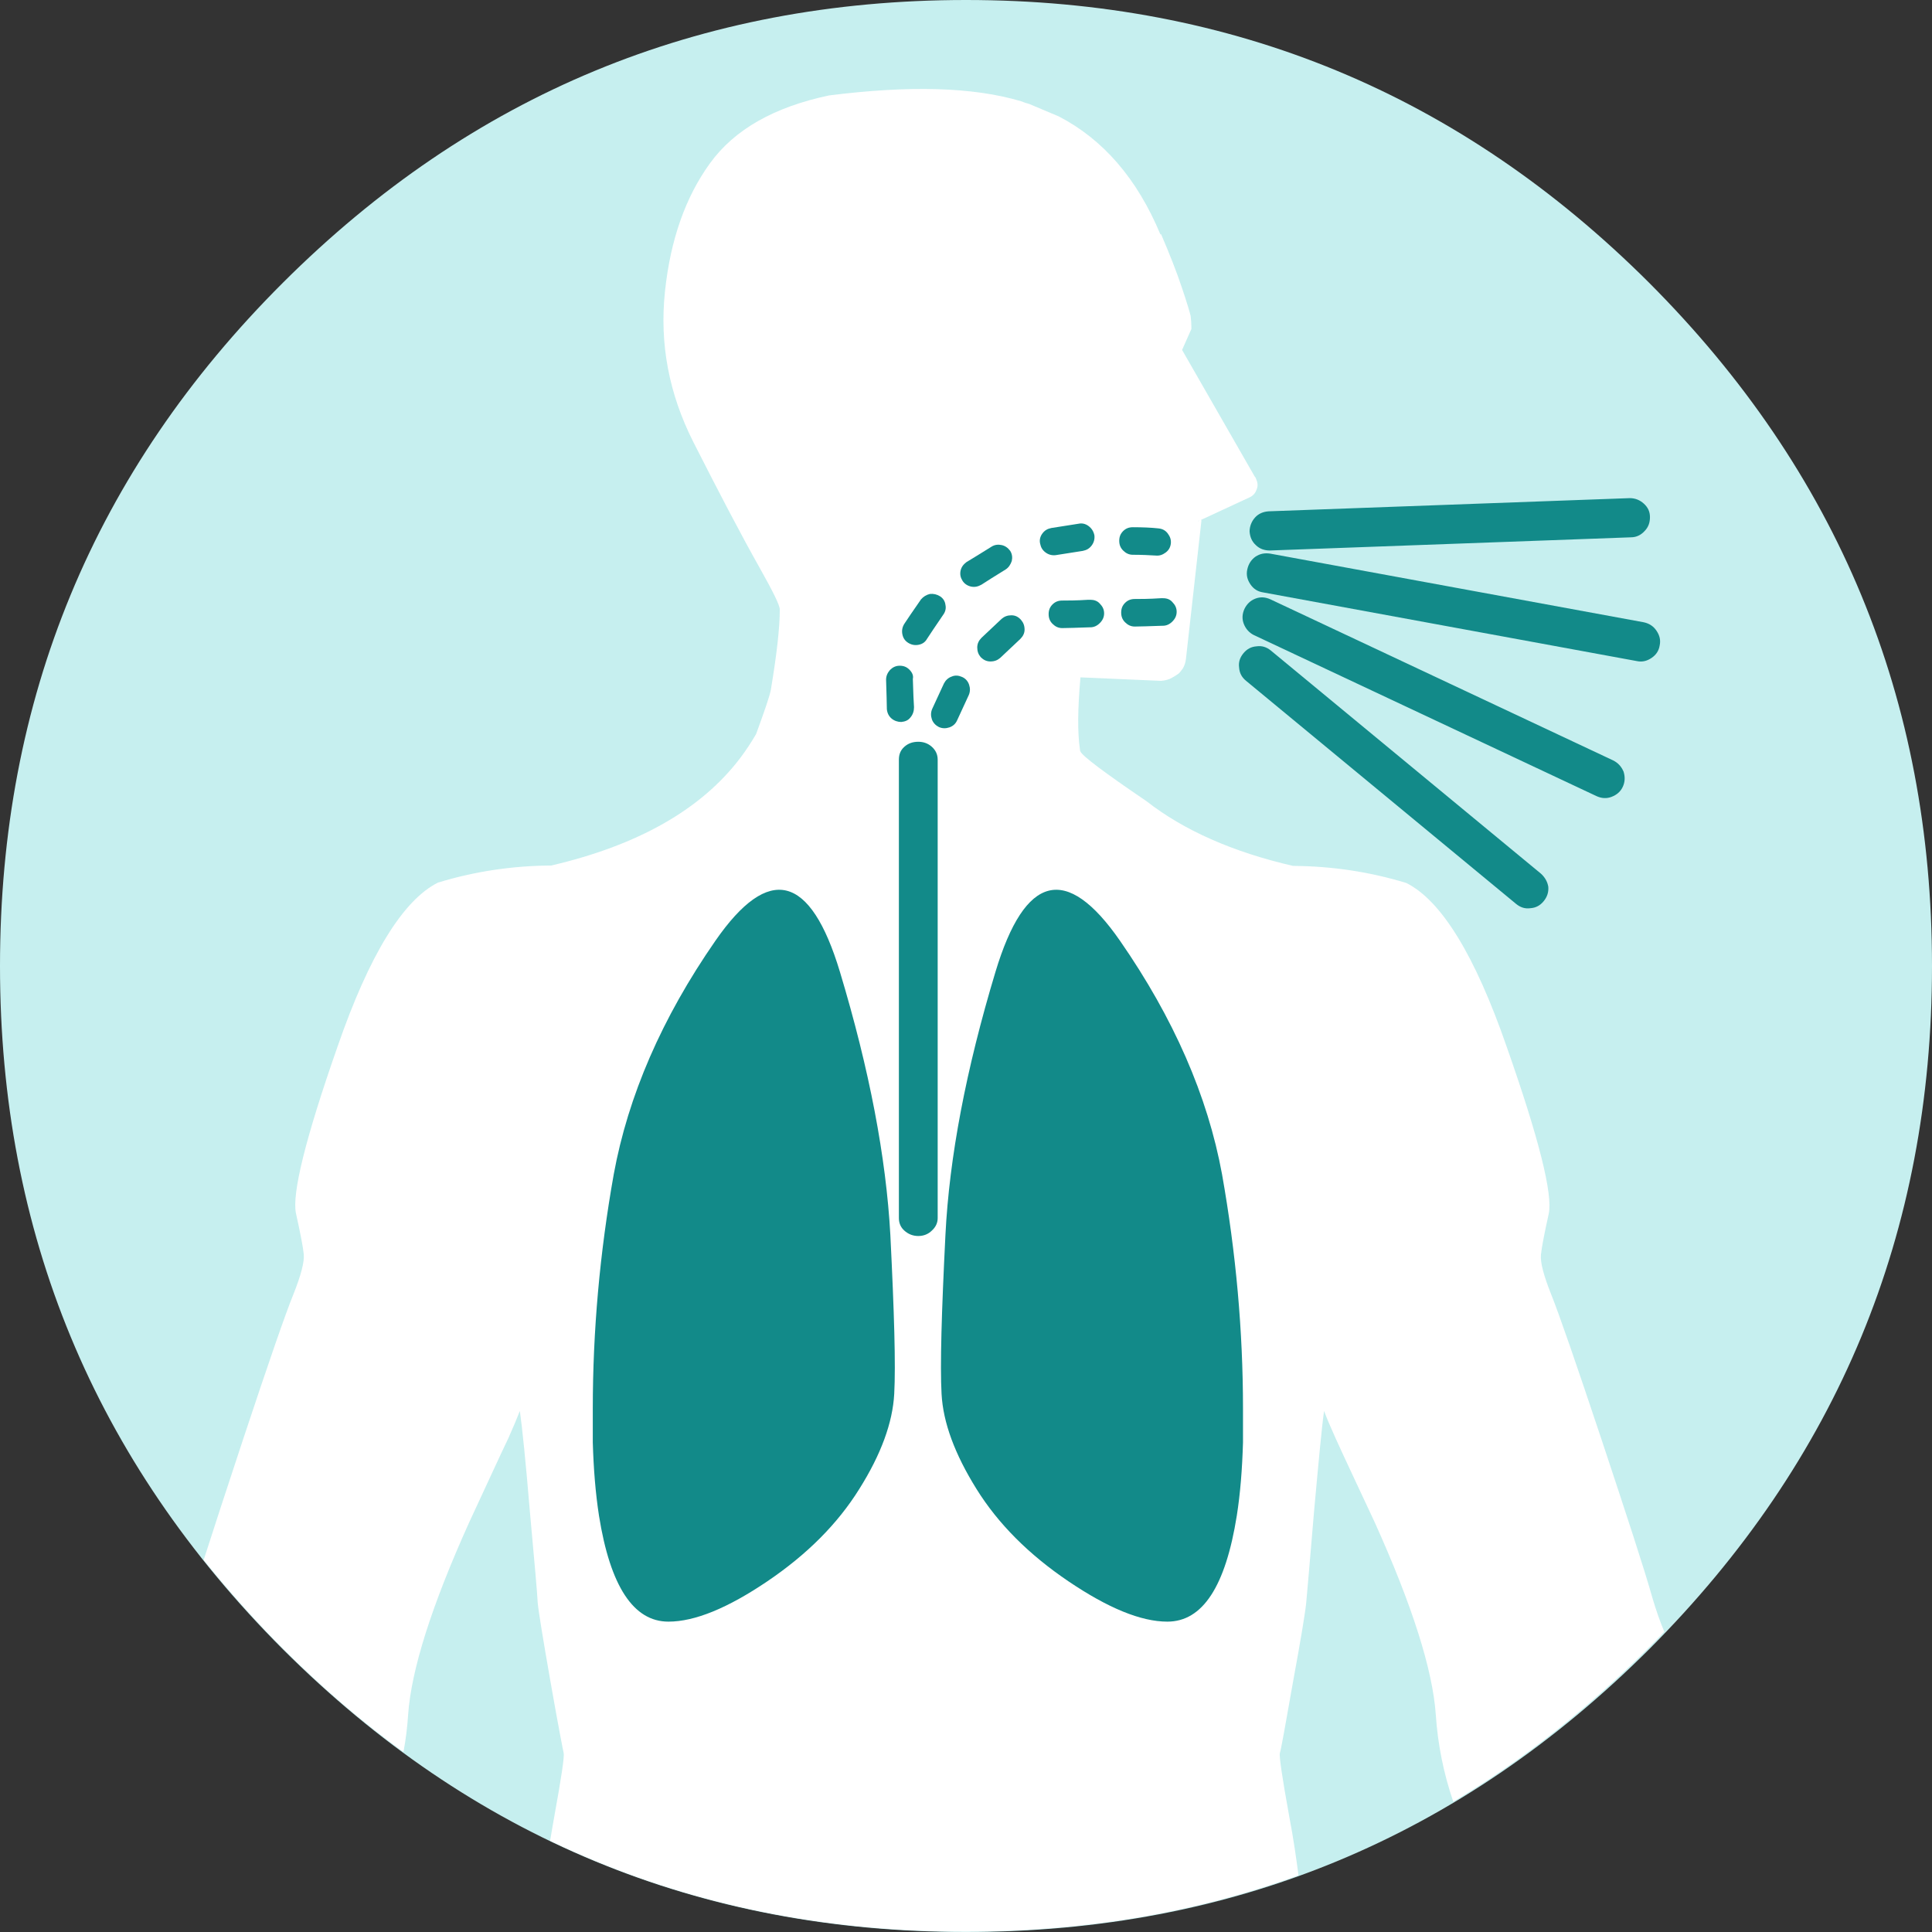
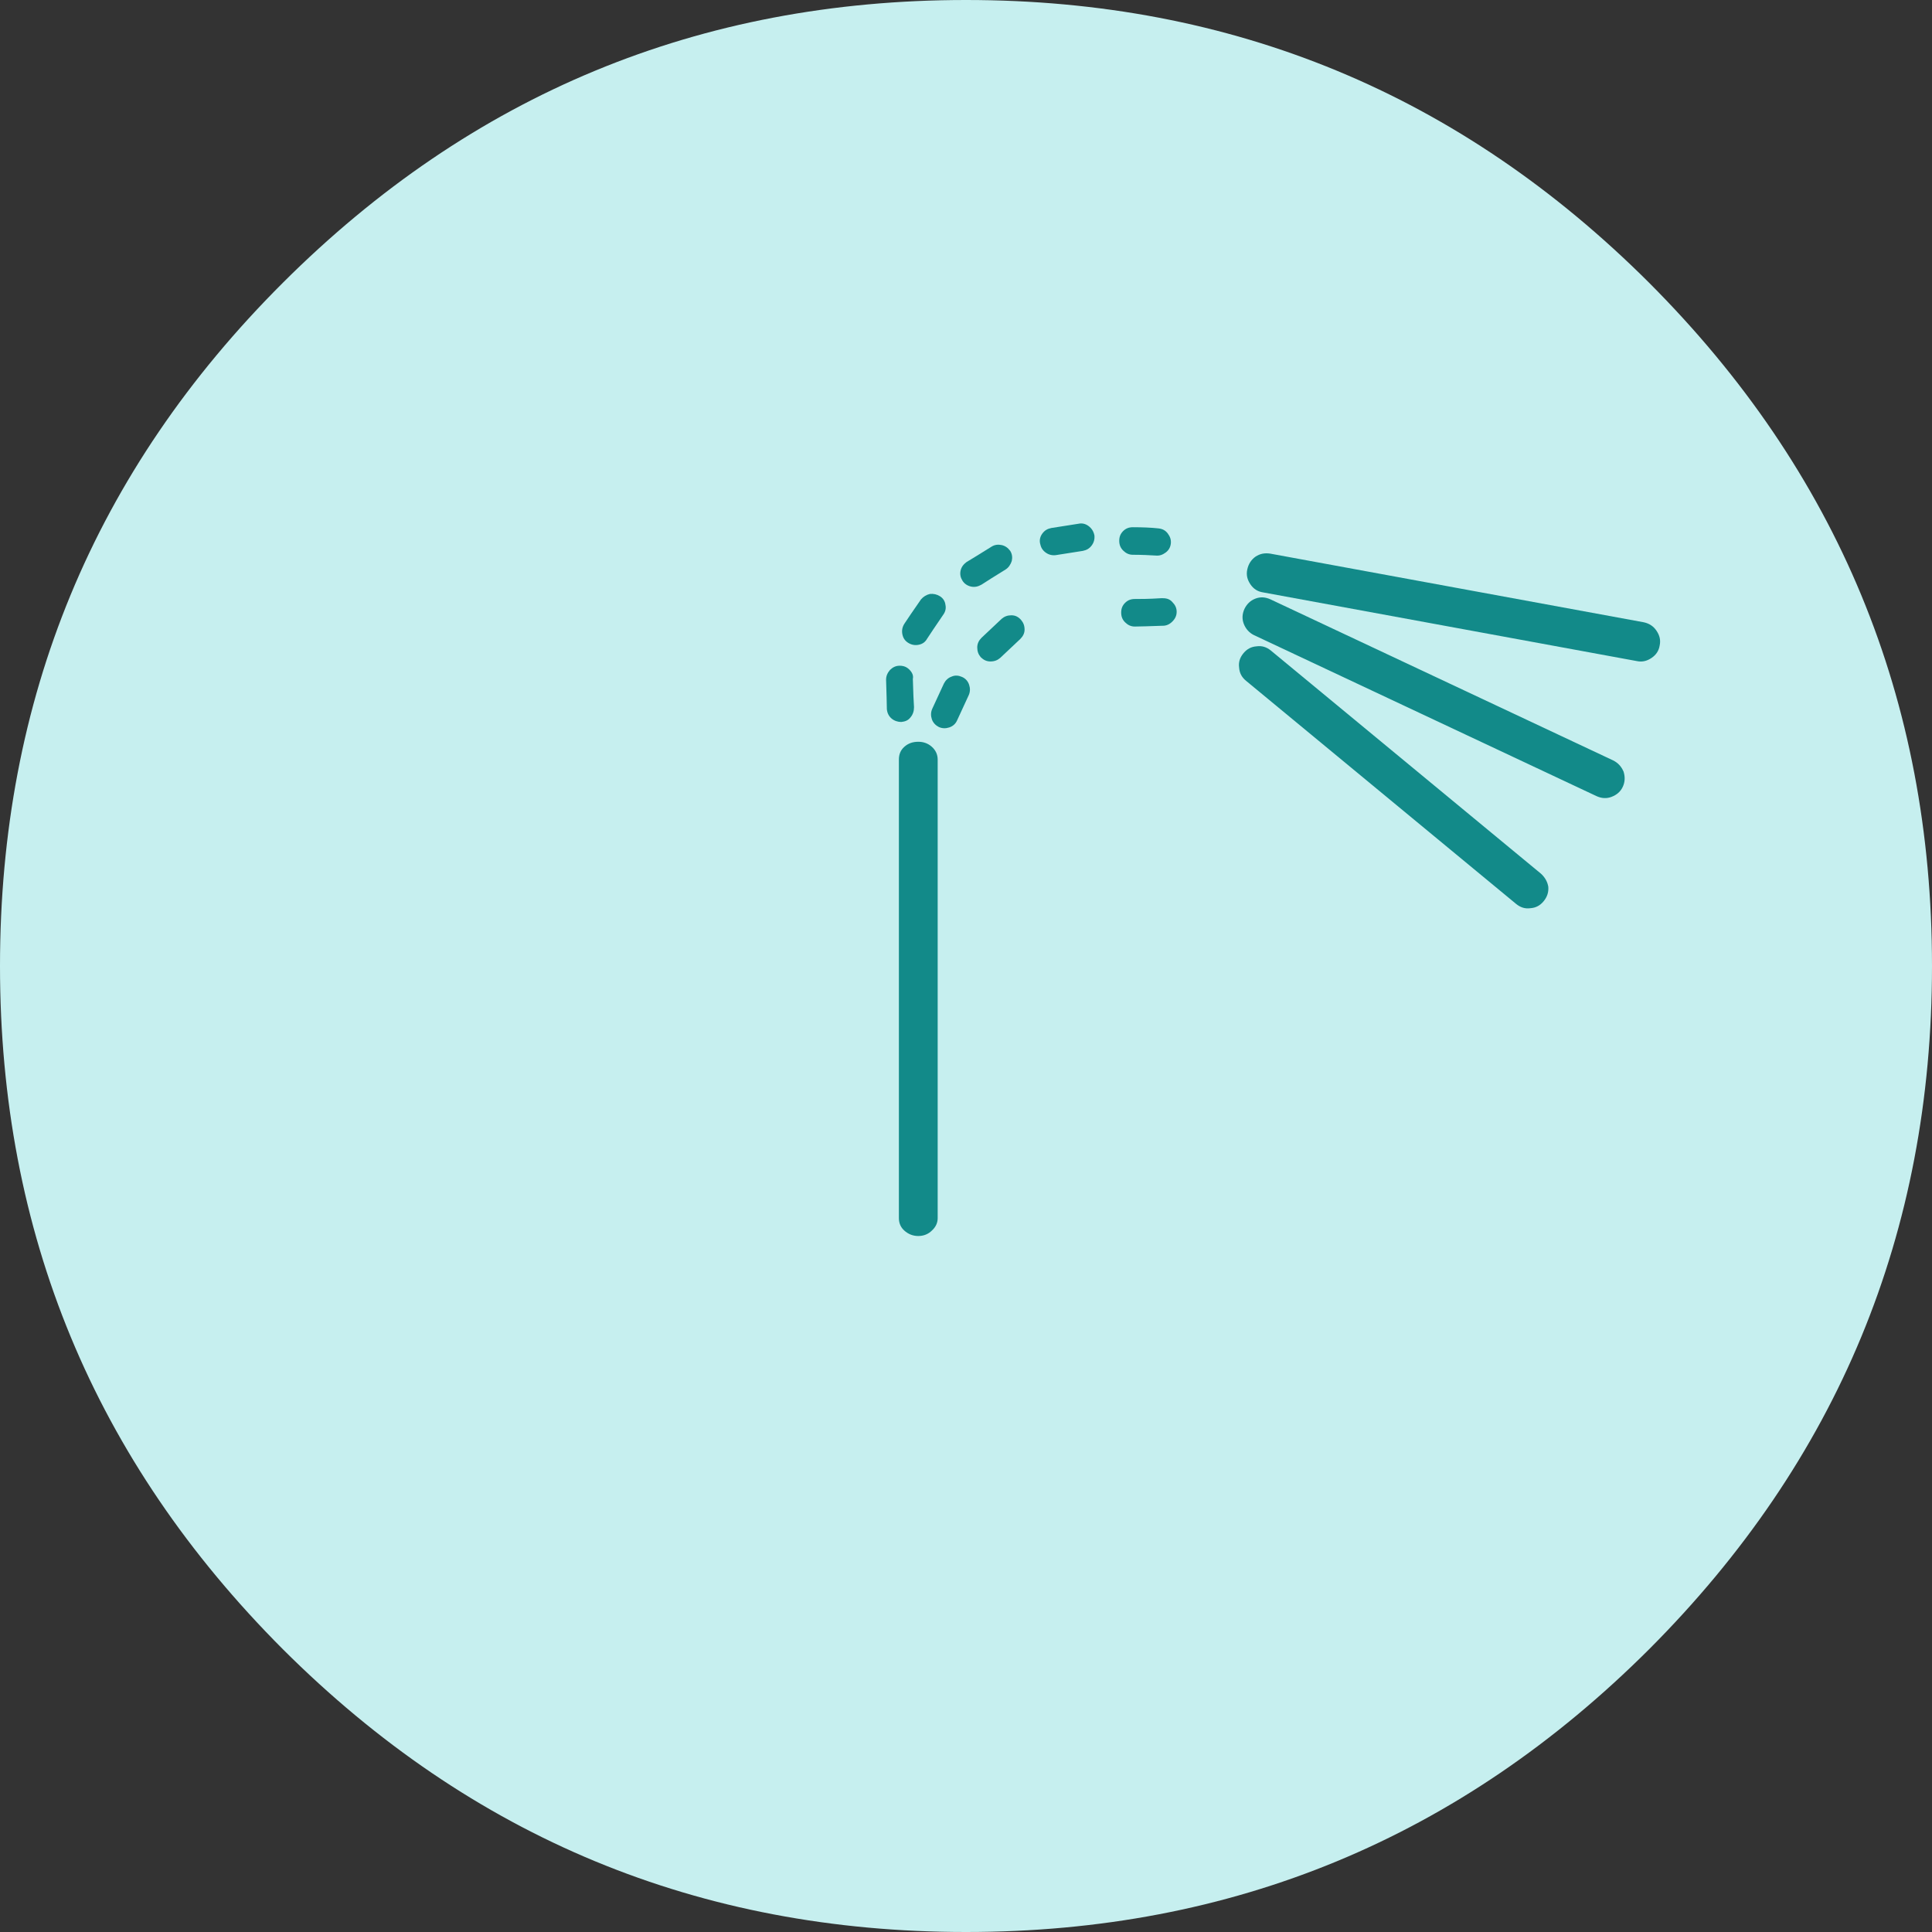
<svg xmlns="http://www.w3.org/2000/svg" fill="#000000" height="498" preserveAspectRatio="xMidYMid meet" version="1" viewBox="3.0 1.0 498.0 498.0" width="498" zoomAndPan="magnify">
  <rect x="3.0" y="1.0" width="498.0" height="498.0" fill="#333333" stroke="none" />
  <g>
    <g id="change1_1">
      <path d="M252,1C183.2,1,124.6,25.3,75.9,73.9S3,181.2,3,250c0,68.8,24.3,127.4,72.9,176.1 C124.6,474.7,183.2,499,252,499c68.8,0,127.4-24.3,176.1-72.9C476.7,377.4,501,318.8,501,250s-24.3-127.4-72.9-176.1 C379.4,25.3,320.8,1,252,1z" fill="#c6efef" />
    </g>
    <g id="change2_1">
-       <path d="M415.8,372c-6.6-19.8-10.9-32.2-12.9-37.2c-2-5-2.9-8.4-2.7-10.4c0.2-2,0.9-5.5,2-10.5c1.1-5-2.5-19.4-10.8-43 c-8.2-23.7-16.9-37.8-25.9-42.3c-9.5-2.9-19.1-4.3-28.8-4.4c-0.1,0-0.2,0-0.4,0c-15.6-3.6-28.2-9.2-37.8-16.7 c-10.9-7.4-16.6-11.7-17-12.8c-0.1-0.2-0.1-0.2-0.1-0.3c-0.7-4.6-0.6-10.8,0.1-18.8l20.8,0.9c1.2-0.1,2.1-0.4,2.8-0.8 c0.7-0.4,1.2-0.7,1.6-1c0.3-0.2,0.7-0.7,1.2-1.4c0.4-0.7,0.7-1.5,0.8-2.5l4-35.7h-0.1v-0.1l12.5-5.8c0.9-0.4,1.5-1.1,1.8-2 c0.4-0.9,0.3-1.8-0.1-2.7c-0.1-0.3-0.2-0.5-0.4-0.7l-18.7-32.6l2.4-5.4c0-1.5-0.1-2.6-0.2-3.4c-0.2-0.8-0.9-3.3-2.3-7.4 c-1.3-3.9-3.1-8.5-5.3-13.6c-0.1,0-0.1,0-0.2,0c-6-14.4-14.8-24.5-26.2-30.4l-7.6-3.2c-0.7-0.2-1.4-0.4-2.1-0.7 c-12.4-3.7-28.9-4.1-49.5-1.5c-14.2,3-24.4,8.8-30.7,17.5c-6.3,8.7-10.2,19.7-11.6,33.1c-1.4,13.4,1,26.2,7.3,38.7 c6.3,12.4,12,23.4,17.3,32.8c3.3,5.9,5,9.3,5,10.4c0,4.8-0.8,11.7-2.3,20.7c-0.3,1.6-1.6,5.4-3.8,11.4c-1.2,2.1-2.6,4.2-4.1,6.2 c-10.1,13.3-26.4,22.5-48.7,27.7c-0.2,0-0.3,0-0.4,0c-9.7,0.1-19.3,1.5-28.8,4.4c-9,4.5-17.7,18.6-25.9,42.3 c-8.3,23.7-11.8,38-10.7,43c1.1,5,1.8,8.5,2,10.5c0.2,1.9-0.7,5.4-2.7,10.4c-2,4.9-6.3,17.3-12.9,37.2c-4.3,13-7.7,23.4-10.2,31.2 c6.3,7.8,13.1,15.5,20.4,22.8c9.9,9.9,20.3,18.9,31.1,26.7c0.6-3.2,1-6.4,1.2-9.6c0.8-11.5,6-28,15.7-49.5 c4.9-10.5,8.2-17.8,10.1-21.7c1.3-2.9,2.3-5.3,3-7.1c0.6,4.2,1.5,12.9,2.6,26.1c1.2,13.2,1.9,21,2,23.3c0.2,2.2,1.3,9,3.3,20.4 c2,11.4,3.2,17.5,3.4,18.4c0.2,0.9-0.6,6.3-2.4,16.2c-0.4,2.3-0.8,4.5-1.1,6.4c32.5,15.6,68.1,23.4,107,23.4 c30.6,0,59.2-4.8,85.9-14.5c-0.5-3.9-1.2-9-2.4-15.3c-1.8-9.9-2.6-15.4-2.4-16.2c0.3-0.9,1.4-7,3.4-18.4 c2.1-11.4,3.2-18.2,3.4-20.4c0.2-2.3,0.9-10,2-23.3c1.2-13.2,2-21.9,2.6-26.1c0.7,1.9,1.7,4.2,3,7.1c1.8,4,5.2,11.2,10.1,21.7 c9.7,21.5,14.9,38,15.7,49.5c0.5,7.6,2,15.1,4.5,22.4c17.8-10.6,34.5-23.8,50.2-39.5c1.4-1.4,2.8-2.8,4.2-4.3 c-1.1-2.6-2.1-5.5-3-8.5C426.9,405.6,422.4,391.9,415.8,372z M312,135.2h0.1c-0.4,0.3-0.7,0.7-1,1 C311.4,135.9,311.7,135.6,312,135.2z" fill="#ffffff" />
-     </g>
+       </g>
    <g fill="#128a89" id="change3_2">
-       <path d="M219.5,251.5c-7.6-25.2-18.3-27.9-32.1-8c-13.8,19.9-22.5,40-26.2,60.2c-3.6,20.2-5.4,40.4-5.4,60.4 c0,0,0,2.9,0,8.7c0.2,6.8,0.7,13.1,1.6,18.9c2.9,18.2,8.9,27.3,17.9,27.3c6.8,0,15.3-3.5,25.5-10.4c10.2-6.9,18.1-14.8,23.7-23.8 c5.6-8.9,8.6-17.1,9-24.5c0.4-7.4,0-21-1-41C231.4,299.3,227.1,276.7,219.5,251.5z" />
-       <path d="M291.7,243.5c-13.8-19.9-24.5-17.2-32.1,8c-7.6,25.2-11.9,47.8-12.9,67.8c-1,20-1.4,33.6-1,41 c0.4,7.4,3.4,15.5,9,24.5c5.6,9,13.5,16.9,23.7,23.8c10.2,6.9,18.7,10.4,25.5,10.4c9.1,0,15-9.1,17.9-27.3 c0.9-5.7,1.4-12,1.6-18.9c0-5.7,0-8.6,0-8.7c0-20-1.8-40.1-5.4-60.4C314.3,283.5,305.5,263.4,291.7,243.5z" />
      <path d="M239.7,192.2c-1.4,0-2.6,0.4-3.6,1.3c-1,0.9-1.4,2-1.4,3.3V315c0,1.3,0.5,2.4,1.4,3.2c1,0.9,2.2,1.4,3.6,1.4 c1.4,0,2.6-0.5,3.5-1.4c1-0.9,1.5-2,1.5-3.2V196.8c0-1.3-0.5-2.4-1.5-3.3C242.2,192.6,241,192.2,239.7,192.2z" />
    </g>
    <g fill="#128a89" id="change3_1">
      <path d="M400.2,226.2l-69.6-57.5c-1.1-0.9-2.3-1.3-3.7-1.1c-1.4,0.1-2.5,0.7-3.4,1.8c-0.9,1.1-1.3,2.3-1.1,3.7 c0.1,1.4,0.7,2.5,1.8,3.4l69.6,57.5c1.1,0.9,2.3,1.3,3.7,1.1c1.4-0.1,2.5-0.7,3.4-1.8c0.9-1.1,1.3-2.3,1.2-3.7 C401.9,228.3,401.2,227.1,400.2,226.2z" />
      <path d="M418.8,197l-88.3-41.5c-1.3-0.6-2.6-0.7-3.9-0.2c-1.3,0.5-2.2,1.4-2.8,2.6c-0.6,1.3-0.7,2.6-0.2,3.9 c0.5,1.3,1.4,2.3,2.6,2.9l88.3,41.5c1.3,0.6,2.6,0.7,3.9,0.2c1.3-0.5,2.3-1.3,2.9-2.6c0.6-1.3,0.6-2.6,0.2-3.9 C420.9,198.5,420,197.6,418.8,197z" />
      <path d="M426.7,161.4l-96.3-17.7c-1.4-0.2-2.6,0-3.8,0.8c-1.1,0.8-1.8,1.9-2.1,3.3c-0.3,1.4,0,2.6,0.8,3.8 c0.8,1.2,1.9,1.9,3.3,2.1l96.3,17.7c1.4,0.3,2.6,0,3.8-0.8c1.2-0.8,1.9-1.9,2.1-3.2c0.3-1.4,0-2.6-0.8-3.8 C429.2,162.4,428.1,161.7,426.7,161.4z" />
-       <path d="M426.7,130.8c-1-0.9-2.2-1.4-3.6-1.4l-93.1,3.4c-1.4,0.1-2.6,0.6-3.5,1.6c-0.9,1-1.4,2.3-1.4,3.6 c0.1,1.4,0.6,2.6,1.6,3.5c1,1,2.3,1.4,3.6,1.4l93.1-3.4c1.4,0,2.6-0.6,3.5-1.6c1-1,1.4-2.2,1.4-3.6 C428.3,132.9,427.8,131.8,426.7,130.8z" />
    </g>
    <g fill="#128a89" id="change3_3">
      <path d="M263.7,159.6c-1,0-1.8,0.3-2.5,0.9l-5.2,4.9c-0.7,0.7-1.1,1.5-1.1,2.5c0,1,0.3,1.8,0.9,2.5 c0.7,0.7,1.5,1.1,2.5,1.1c1,0,1.8-0.3,2.5-0.9l5.2-4.9c0.7-0.7,1.1-1.5,1.1-2.4c0-1-0.3-1.8-0.9-2.5 C265.5,160,264.7,159.6,263.7,159.6z" />
-       <path d="M284.1,155.6c-0.1,0-0.2,0-0.4,0c-0.1,0-0.1,0-0.2,0c-3,0.2-5.3,0.2-6.7,0.2c-1,0-1.8,0.3-2.5,1 c-0.7,0.7-1,1.5-1,2.5c0,1,0.3,1.8,1,2.5c0.7,0.7,1.5,1.1,2.5,1.1c1.5,0,3.8-0.1,7-0.2c0.1,0,0.1,0,0.2,0c1,0,1.8-0.4,2.5-1.1 c0.7-0.7,1.1-1.5,1.1-2.5c0-1-0.4-1.8-1.1-2.5C285.9,155.9,285,155.6,284.1,155.6z" />
      <path d="M301.6,137.2c-1.8-0.2-4.1-0.3-6.6-0.3c-1,0-1.8,0.3-2.5,1c-0.7,0.7-1,1.5-1,2.5c0,1,0.3,1.8,1,2.5 c0.7,0.7,1.5,1.1,2.5,1.1c2.3,0,4.3,0.1,5.9,0.2c1,0.1,1.8-0.2,2.6-0.8c0.8-0.6,1.2-1.4,1.3-2.3c0.1-1-0.2-1.8-0.8-2.6 C303.4,137.7,302.6,137.3,301.6,137.2z" />
      <path d="M283.6,136.6c-0.8-0.6-1.7-0.8-2.6-0.6l-7,1.1c-1,0.2-1.7,0.6-2.3,1.4c-0.6,0.8-0.8,1.7-0.6,2.6 c0.2,1,0.6,1.7,1.4,2.3c0.8,0.6,1.7,0.8,2.6,0.7l7-1.1c1-0.2,1.7-0.6,2.3-1.4c0.6-0.8,0.8-1.7,0.7-2.6 C284.9,138,284.4,137.2,283.6,136.6z" />
      <path d="M261.2,141.5c-0.9-0.2-1.8-0.1-2.6,0.4c-3,1.9-5.2,3.2-6.5,4c-0.8,0.6-1.3,1.3-1.5,2.2c-0.2,1,0,1.8,0.5,2.6 c0.5,0.8,1.3,1.3,2.2,1.5c1,0.2,1.8,0,2.7-0.5c1.2-0.8,3.3-2.1,6.2-3.9c0.8-0.5,1.3-1.3,1.6-2.2c0.2-0.9,0.1-1.8-0.4-2.6 C262.8,142.2,262.1,141.7,261.2,141.5z" />
      <path d="M245.3,154.7c-0.8-0.5-1.7-0.7-2.6-0.6c-0.9,0.2-1.7,0.7-2.3,1.4c-2.1,3-3.5,5.1-4.3,6.3 c-0.5,0.8-0.7,1.7-0.5,2.7c0.2,1,0.7,1.7,1.5,2.2c0.8,0.5,1.7,0.7,2.7,0.5c1-0.2,1.7-0.7,2.2-1.6c0.8-1.2,2.1-3.2,4.1-6.1 c0.6-0.8,0.8-1.7,0.6-2.6C246.6,156,246.1,155.2,245.3,154.7z" />
      <path d="M302.8,155.2c-0.1,0-0.2,0-0.4,0c-0.1,0-0.1,0-0.2,0c-3,0.2-5.3,0.2-6.7,0.2c-1,0-1.8,0.3-2.5,1 c-0.7,0.7-1,1.5-1,2.5c0,1,0.3,1.8,1,2.5c0.7,0.7,1.5,1.1,2.5,1.1c1.5,0,3.8-0.1,7-0.2c0.1,0,0.1,0,0.2,0c1,0,1.8-0.4,2.5-1.1 c0.7-0.7,1.1-1.5,1.1-2.5c0-1-0.4-1.8-1.1-2.5C304.6,155.5,303.8,155.2,302.8,155.2z" />
      <path d="M251,175.5c-0.9-0.4-1.8-0.5-2.7-0.1c-0.9,0.3-1.6,1-2,1.8l-3,6.5c-0.4,0.9-0.4,1.8-0.1,2.7 c0.3,0.9,1,1.6,1.8,2c0.9,0.4,1.8,0.4,2.7,0.1c0.9-0.3,1.6-0.9,2-1.8l3-6.5c0.4-0.9,0.4-1.8,0.1-2.7 C252.5,176.6,251.9,175.9,251,175.5z" />
      <path d="M237.4,173.6c-0.7-0.7-1.5-1-2.5-1c-1,0-1.8,0.4-2.5,1.1c-0.6,0.7-1,1.5-1,2.5c0.1,3.6,0.2,6.1,0.2,7.6 c0.1,1,0.5,1.8,1.2,2.4c0.7,0.6,1.6,0.9,2.5,0.9c1-0.1,1.8-0.4,2.4-1.2c0.6-0.7,0.9-1.6,0.9-2.6c-0.1-1.4-0.2-3.8-0.3-7.3 C238.5,175.1,238.1,174.3,237.4,173.6z" />
    </g>
  </g>
</svg>